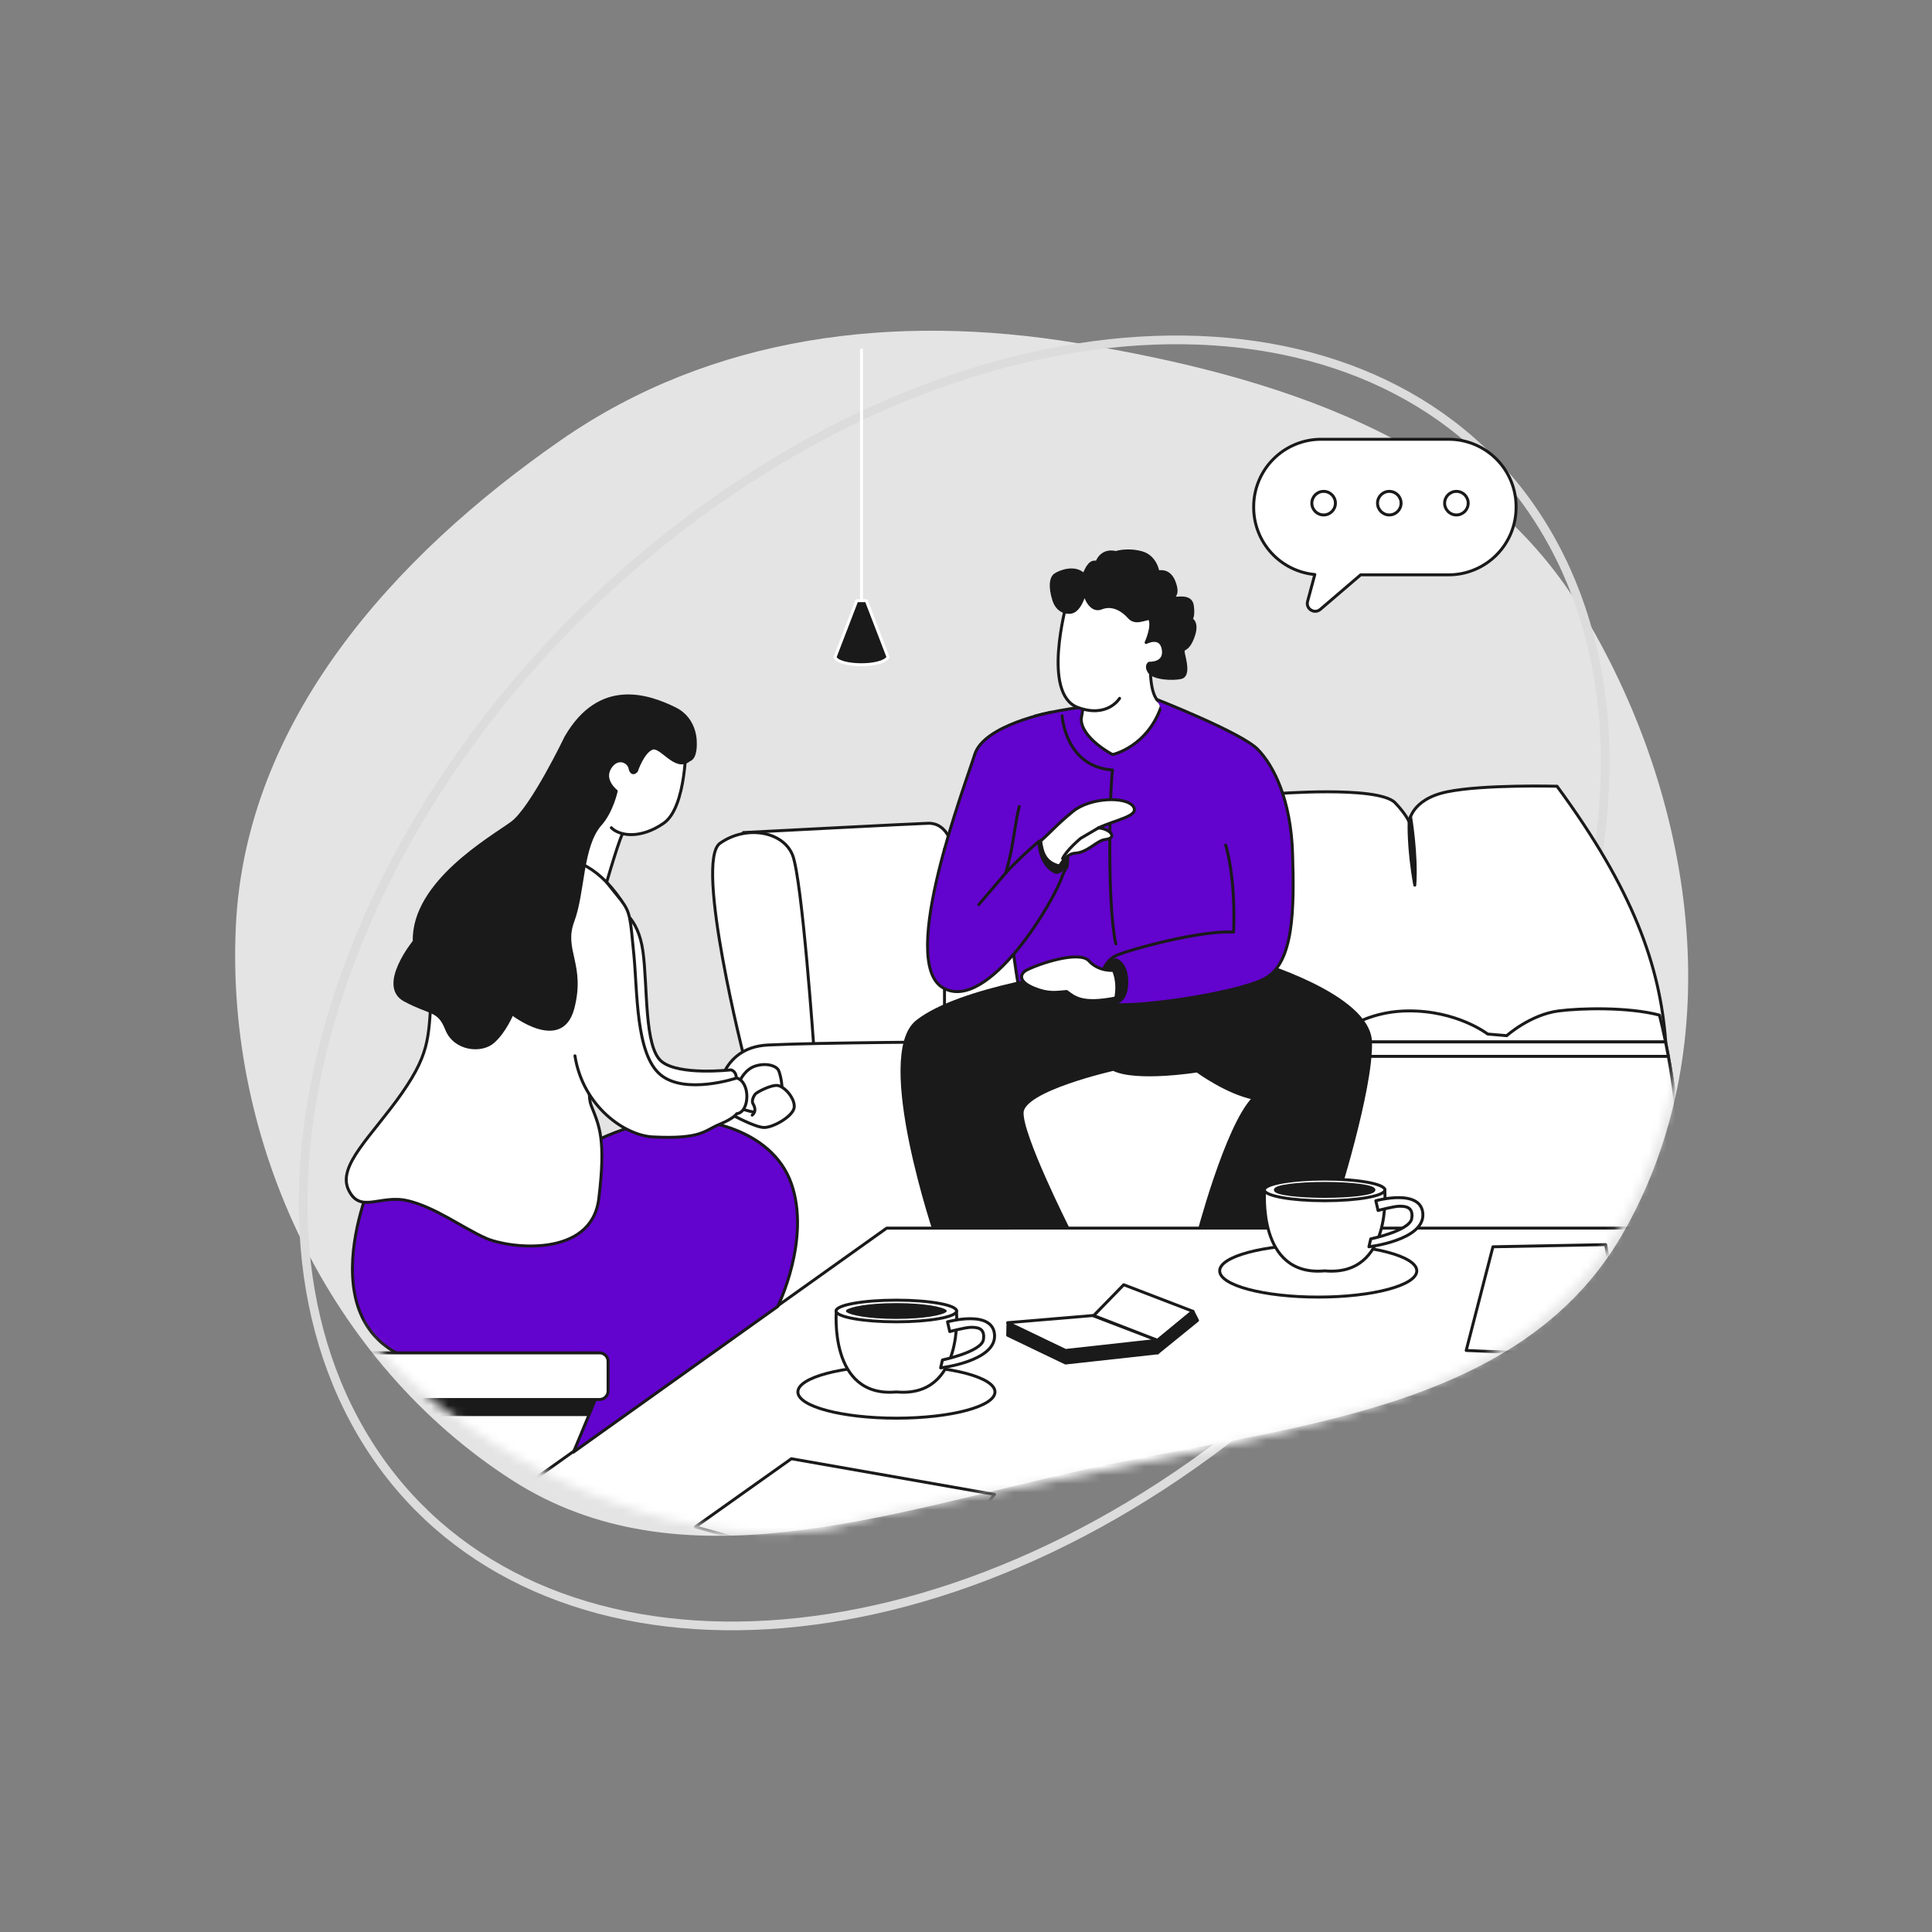
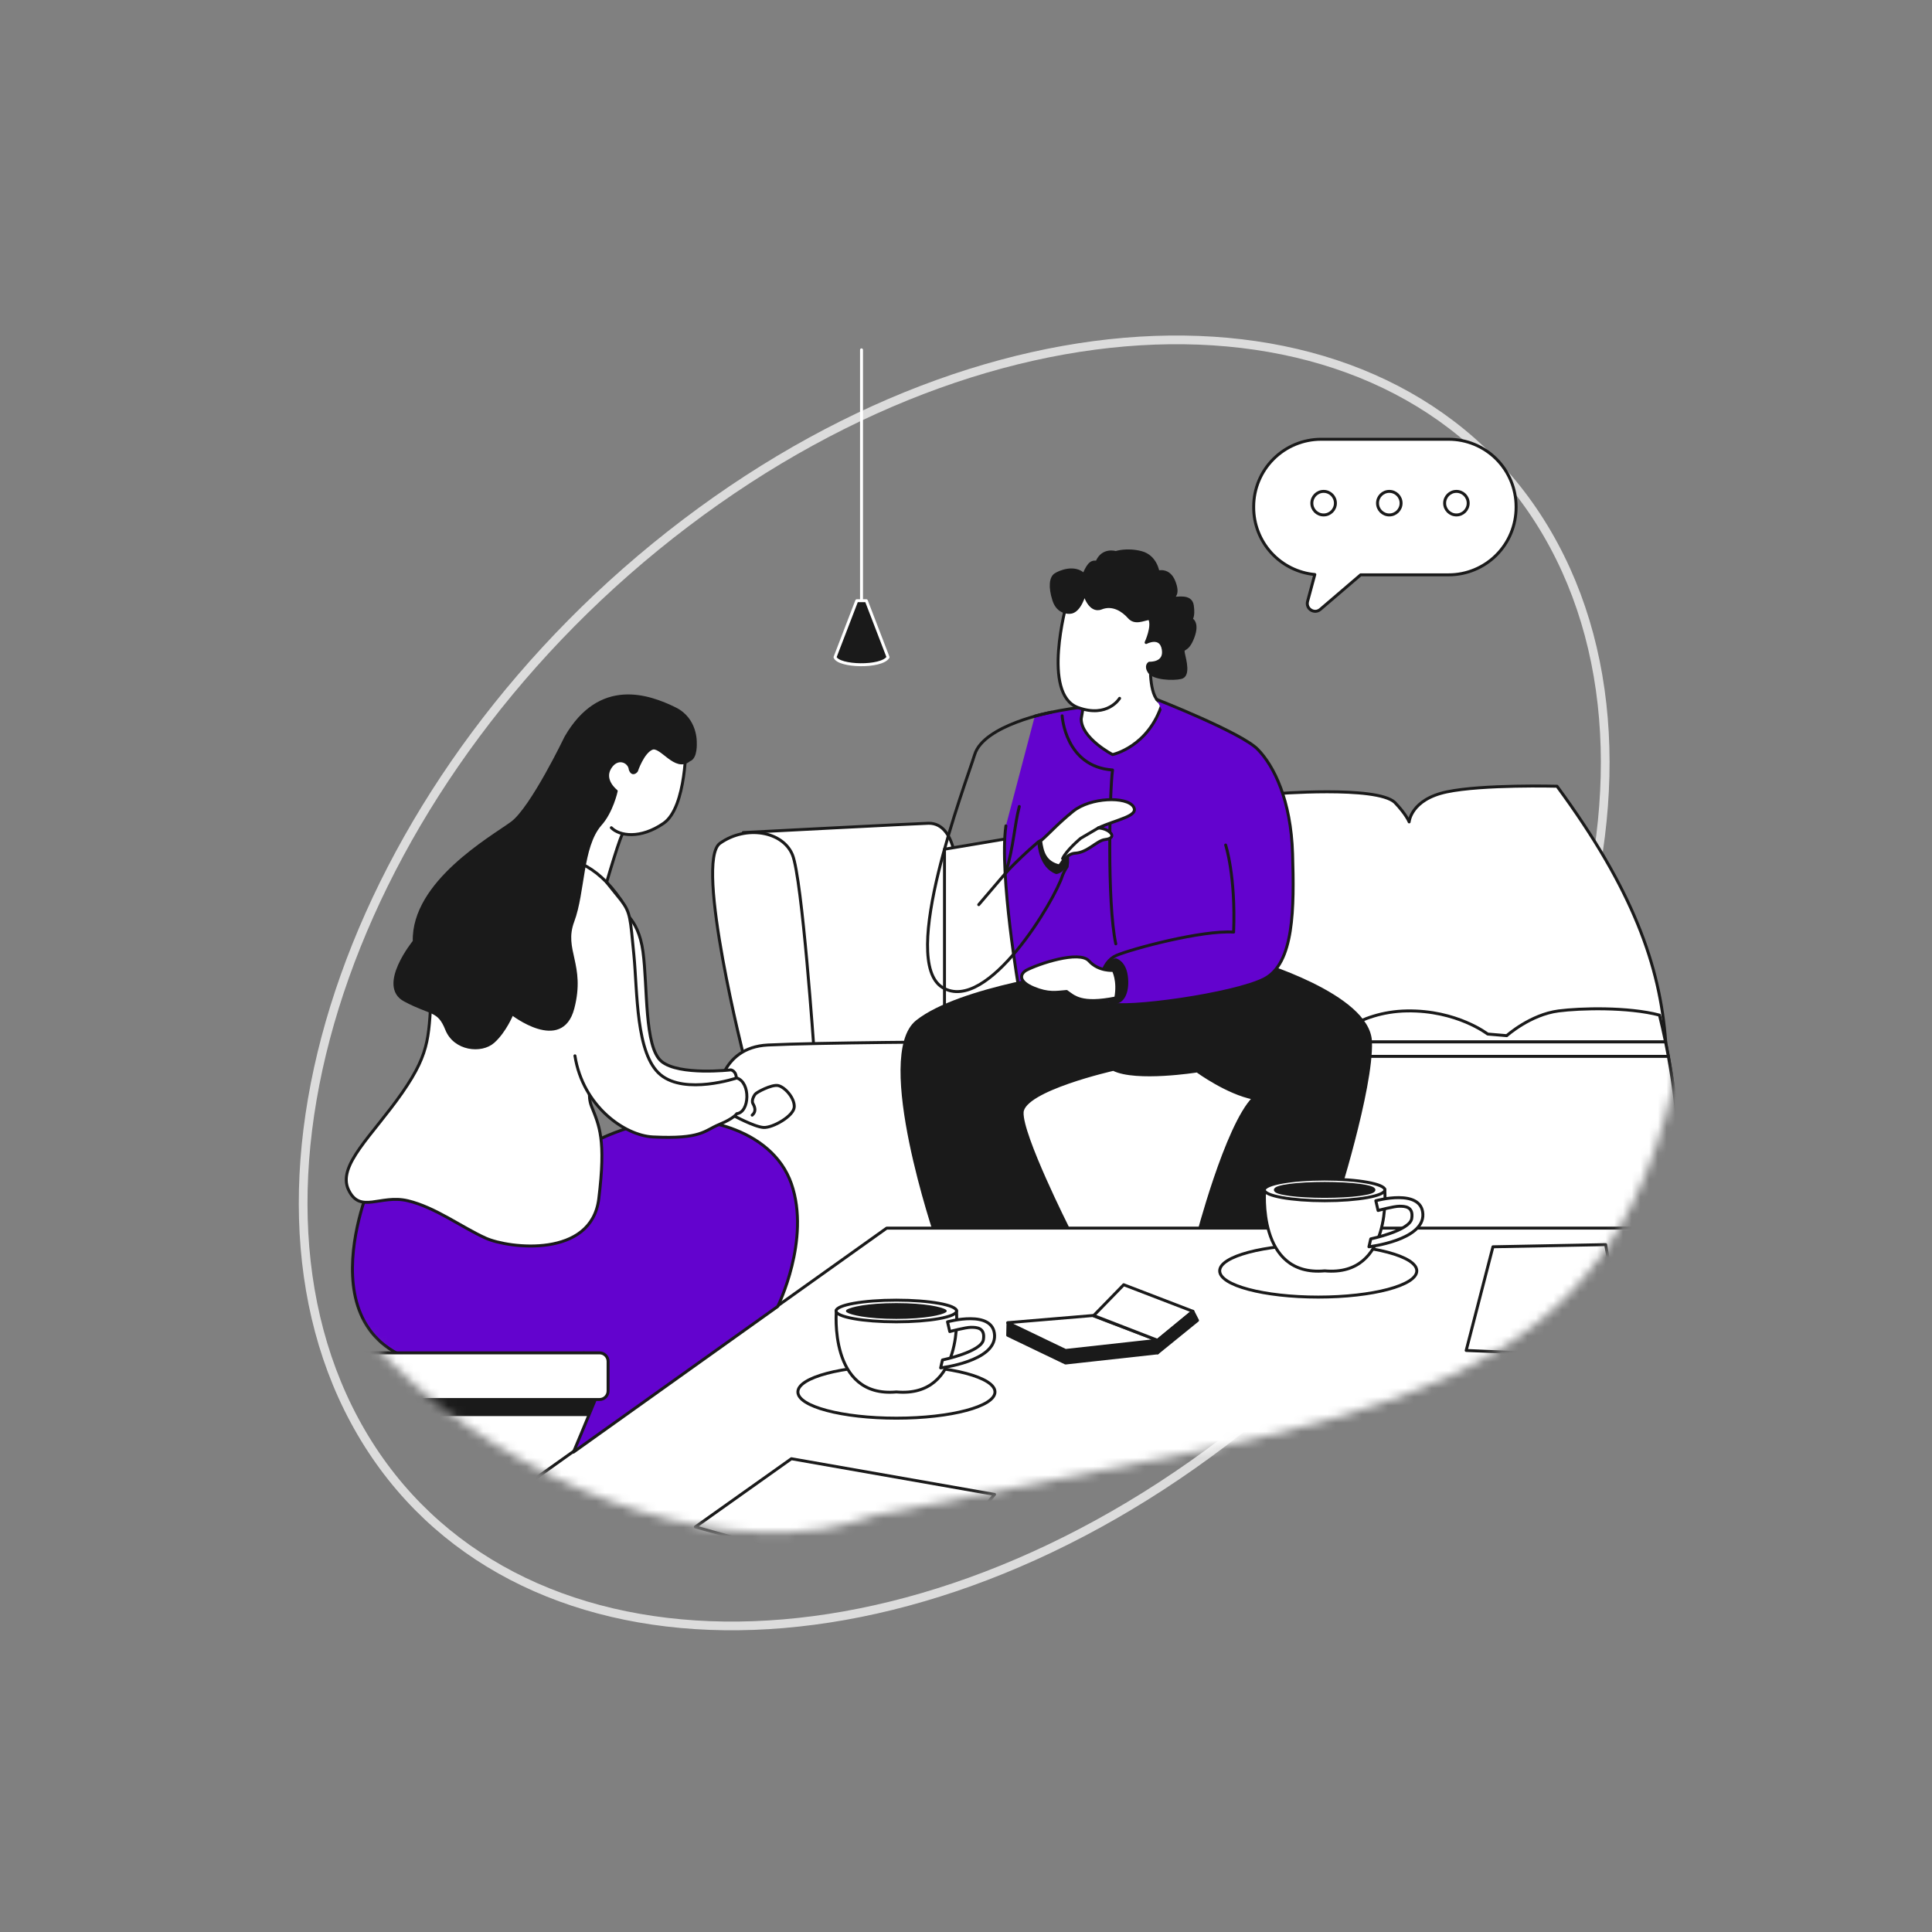
<svg xmlns="http://www.w3.org/2000/svg" width="222" height="222" viewBox="0 0 222 222" fill="none">
  <rect x="0" y="0" width="222" height="222" fill="#808080" stroke="none" />
-   <path fill-rule="evenodd" clip-rule="evenodd" d="M58.802 170.057C37.837 156.564 25.919 131.33 27.101 106.413C28.217 82.878 45.107 63.992 64.471 50.559C81.838 38.511 102.842 35.97 123.686 39.411C146.325 43.148 169.593 50.321 181.571 69.891C194.775 91.463 199.071 119.964 186.399 141.872C174.497 162.449 147.478 163.825 124.273 168.951C101.847 173.905 78.107 182.481 58.802 170.057Z" fill="#E4E4E4" />
  <path d="M177.772 61.281C186.262 75.817 186.393 94.762 179.663 113.691C172.933 132.62 159.354 151.487 140.504 165.78C121.654 180.073 101.136 187.06 83.213 186.825C65.289 186.59 50.001 179.137 41.511 164.602C33.021 150.066 32.89 131.121 39.62 112.191C46.35 93.263 59.929 74.396 78.779 60.103C97.629 45.81 118.147 38.822 136.07 39.058C153.994 39.293 169.282 46.746 177.772 61.281Z" stroke="#DCDCDC" />
  <mask id="mask0_814_6441" style="mask-type:alpha" maskUnits="userSpaceOnUse" x="31" y="30" width="164" height="147">
    <path d="M127.498 32.209C136.945 33.594 181.687 35.964 184.736 45.096C184.736 61.373 196.432 97.852 193.668 116.984C187.074 162.632 158.841 162.081 100.349 174.137C69.987 185.745 10.153 143.774 38.956 108.454C36.943 98.225 36.695 87.3 38.518 76.149C45.961 30.619 86.651 26.218 127.498 32.209Z" fill="#D9D9D9" />
    <path d="M100.254 173.648L100.214 173.657L100.175 173.671C92.727 176.519 83.417 176.096 74.049 173.261C64.69 170.427 55.327 165.201 47.803 158.519C40.275 151.835 34.62 143.722 32.616 135.13C30.618 126.56 32.242 117.474 39.344 108.764L39.494 108.581L39.449 108.351C37.446 98.179 37.2 87.314 39.013 76.222C40.862 64.911 44.77 56.185 50.204 49.544C55.638 42.903 62.618 38.32 70.651 35.325C86.737 29.328 107.017 29.71 127.417 32.702C129.185 32.962 132.177 33.255 135.881 33.618C137.156 33.743 138.517 33.876 139.94 34.019C145.509 34.579 152.073 35.289 158.434 36.241C164.8 37.193 170.942 38.384 175.674 39.9C178.042 40.658 180.034 41.491 181.521 42.403C182.981 43.299 183.888 44.233 184.235 45.188C184.245 49.292 184.98 54.629 186.026 60.598C186.708 64.487 187.526 68.663 188.367 72.958C188.826 75.302 189.291 77.682 189.746 80.07C192.328 93.635 194.54 107.453 193.172 116.921C191.53 128.285 188.548 136.728 184.118 143.2C179.692 149.665 173.796 154.199 166.264 157.706C158.721 161.219 149.548 163.697 138.581 166.052C132.816 167.29 126.584 168.489 119.845 169.785C113.741 170.959 107.221 172.213 100.254 173.648Z" stroke="white" stroke-opacity="0.2" />
  </mask>
  <g mask="url(#mask0_814_6441)">
    <path d="M68.103 159.943H38.373C38.373 159.943 37.05 160.749 35.935 162.352H68.15C68.132 160.969 68.103 159.943 68.103 159.943Z" fill="#1A1A1A" stroke="#1A1A1A" stroke-width="0.339" stroke-linecap="round" stroke-linejoin="round" />
    <path d="M29.694 162.551C28.39 164.412 27.288 167.054 27.638 170.462C27.638 170.462 30.498 173.409 38.668 175.362C46.838 177.315 52.888 182.193 52.888 182.193C52.888 182.193 74.618 173.866 74.814 169.898C74.921 167.757 74.912 164.808 74.882 162.547L29.694 162.551Z" fill="white" stroke="#1A1A1A" stroke-width="0.339" stroke-linecap="round" stroke-linejoin="round" />
    <path d="M192.905 142.263H111.018V119.705H152.678C152.678 119.705 155.939 116.255 161.671 116.162C167.402 116.069 170.944 118.82 170.944 118.82L173.134 119.005C173.134 119.005 175.837 116.582 179.099 116.162C181.573 115.844 187.046 115.687 190.686 116.645C190.937 117.659 191.168 118.679 191.378 119.705C192.904 127.121 193.417 134.709 192.905 142.263Z" fill="white" stroke="#1A1A1A" stroke-width="0.339" stroke-linecap="round" stroke-linejoin="round" />
    <path d="M85.404 95.668C85.404 95.668 105.787 94.606 106.703 94.598C110.132 94.567 109.946 100.937 109.946 100.937L109.577 120.512L92.553 121.32L85.404 95.668Z" fill="white" stroke="#1A1A1A" stroke-width="0.339" stroke-linecap="round" stroke-linejoin="round" />
    <path d="M85.591 121.88C85.591 121.88 79.751 99.011 82.733 96.898C85.715 94.785 89.94 95.506 91.058 98.222C92.177 100.937 93.543 120.762 93.543 120.762L85.591 121.88Z" fill="white" stroke="#1A1A1A" stroke-width="0.339" stroke-linecap="round" stroke-linejoin="round" />
    <path d="M82.455 125.95C82.455 125.95 82.641 120.357 88.234 120.078C93.827 119.798 110.881 119.705 110.881 119.705C110.881 119.705 116.284 120.544 116.705 122.222C117.125 123.9 117.591 140.959 117.591 140.959L88.7 151.399L84.693 143.103L82.455 125.95Z" fill="white" stroke="#1A1A1A" stroke-width="0.339" stroke-linecap="round" stroke-linejoin="round" />
    <path d="M191.378 119.705H111.018V121.383H191.705C191.6 120.823 191.493 120.263 191.378 119.705Z" fill="white" stroke="#1A1A1A" stroke-width="0.339" stroke-linecap="round" stroke-linejoin="round" />
    <path d="M111.018 121.383V142.263H192.905C193.378 135.28 192.974 128.265 191.703 121.383H111.018Z" fill="white" stroke="#1A1A1A" stroke-width="0.339" stroke-linecap="round" stroke-linejoin="round" />
    <path d="M178.913 90.345C178.913 90.345 170.372 90.122 166.239 90.994C162.107 91.865 161.921 94.443 161.921 94.443C161.921 94.443 161.61 93.604 160.275 92.206C158.178 90.248 146.295 91.227 146.295 91.227L108.529 97.578V119.72H191.403C190.751 110.942 187.64 102.214 178.913 90.345Z" fill="white" stroke="#1A1A1A" stroke-width="0.339" stroke-linecap="round" stroke-linejoin="round" />
    <path d="M191.378 119.705H152.678C152.678 119.705 155.94 116.255 161.671 116.162C167.403 116.069 170.944 118.82 170.944 118.82L173.134 119.005C173.134 119.005 175.837 116.582 179.099 116.162C181.573 115.844 187.046 115.687 190.686 116.645C190.937 117.659 191.168 118.679 191.378 119.705Z" fill="white" stroke="#1A1A1A" stroke-width="0.339" stroke-linecap="round" stroke-linejoin="round" />
    <path d="M118.905 82.29C122.925 81.185 133.854 79.575 136.835 82.464C139.816 85.354 144.803 103.485 141.262 110.193L140.144 112.99C140.144 112.99 120.861 115.525 117.124 113.925C117.124 113.925 114.79 100.482 115.585 94.897" fill="#6303CE" />
    <path d="M118.905 82.29C122.925 81.185 133.854 79.575 136.835 82.464C139.816 85.354 144.803 103.485 141.262 110.193L140.144 112.99C140.144 112.99 120.861 115.525 117.124 113.925C117.124 113.925 114.79 100.482 115.585 94.897" stroke="#1A1A1A" stroke-width="0.339" stroke-linecap="round" stroke-linejoin="round" />
    <path d="M122.049 82.25C122.049 82.25 122.382 88.104 127.839 88.477C127.515 90.76 127.188 103.731 128.213 108.455" stroke="#1A1A1A" stroke-width="0.339" stroke-linecap="round" stroke-linejoin="round" />
    <path d="M157.479 119.705C157.293 114.298 144.059 110.476 144.059 110.476L124.021 111.687C124.021 111.687 110.321 113.458 105.382 117.374C100.442 121.289 107.618 142.263 107.618 142.263L122.716 141.144C122.716 141.144 117.311 130.424 117.449 127.814C117.588 125.204 127.935 122.874 127.935 122.874C130.547 124.179 137.561 123.06 137.561 123.06C137.561 123.06 140.983 125.577 144.059 126.183C140.891 129.399 137.561 142.263 137.561 142.263L152.167 141.517L153.378 138.534C153.378 138.534 157.665 125.111 157.479 119.705Z" fill="#1A1A1A" stroke="#1A1A1A" stroke-width="0.339" stroke-linecap="round" stroke-linejoin="round" />
    <path d="M219.57 141.114C219.528 141.93 219.476 142.745 219.414 143.558C218.429 156.715 215.032 169.673 209.18 181.515C204.602 190.777 198.249 199.699 189.007 204.321C179.246 209.204 167.675 208.617 156.919 206.77C146.162 204.922 135.462 201.909 124.556 202.313C110.867 202.818 97.987 208.652 84.557 211.354C71.126 214.056 55.222 212.705 46.649 202.019C43.494 198.085 41.606 193.232 38.81 189.038C38.366 188.37 37.898 187.719 37.397 187.093L101.885 141.121L219.57 141.114Z" fill="white" stroke="#1A1A1A" stroke-width="0.339" stroke-linecap="round" stroke-linejoin="round" />
    <path d="M98.994 40.201V69.367" stroke="white" stroke-width="0.339" stroke-linecap="round" stroke-linejoin="round" />
    <path d="M98.448 69.026L95.951 75.518C96.373 76.608 101.281 76.732 102.044 75.518L99.548 69.026H98.448Z" fill="#1A1A1A" stroke="white" stroke-width="0.339" stroke-linecap="round" stroke-linejoin="round" />
    <path d="M128.649 80.243C128.649 80.243 127.282 82.543 123.865 81.299C119.656 79.768 122.561 69.367 122.561 69.367C122.561 69.367 126.102 66.384 130.016 68.497C133.931 70.609 132.005 73.469 132.005 73.469C132.005 73.469 132.812 73.158 133.496 73.531C134.179 73.904 134.427 75.022 133.433 76.203C132.439 76.824 132.191 76.382 132.191 76.382C132.191 76.382 132.005 80.494 133.558 80.802C132.002 85.835 127.84 86.705 127.84 86.705C127.84 86.705 124.238 84.841 124.238 82.604L124.43 81.478" fill="white" />
    <path d="M128.649 80.243C128.649 80.243 127.282 82.543 123.865 81.299C119.656 79.768 122.561 69.367 122.561 69.367C122.561 69.367 126.102 66.384 130.016 68.497C133.931 70.609 132.005 73.469 132.005 73.469C132.005 73.469 132.812 73.158 133.496 73.531C134.179 73.904 134.427 75.022 133.433 76.203C132.439 76.824 132.191 76.382 132.191 76.382C132.191 76.382 132.005 80.494 133.558 80.802C132.002 85.835 127.84 86.705 127.84 86.705C127.84 86.705 124.238 84.841 124.238 82.604L124.43 81.478" stroke="#1A1A1A" stroke-width="0.339" stroke-linecap="round" stroke-linejoin="round" />
-     <path d="M120.797 81.843C120.797 81.843 113.055 83.287 111.998 86.704C110.942 90.121 103.176 110.444 108.331 113.489C113.485 116.534 121.263 103.351 122.098 100.571C122.133 100.491 122.358 99.949 122.621 99.592C123.062 96.89 121.098 95.622 119.32 96.723L119.289 96.749C117.995 97.858 116.759 99.032 115.584 100.266" fill="#6303CE" />
    <path d="M120.797 81.843C120.797 81.843 113.055 83.287 111.998 86.704C110.942 90.121 103.176 110.444 108.331 113.489C113.485 116.534 121.263 103.351 122.098 100.571C122.133 100.491 122.358 99.949 122.621 99.592C123.062 96.89 121.098 95.622 119.32 96.723L119.289 96.749C117.995 97.858 116.759 99.032 115.584 100.266" stroke="#1A1A1A" stroke-width="0.339" stroke-linecap="round" stroke-linejoin="round" />
    <path d="M119.393 96.975C119.393 96.975 119.524 99.57 121.389 100.267C122.228 100.101 122.556 99.075 122.556 99.075C122.556 99.075 121.336 96.773 120.823 96.587C120.311 96.401 119.379 96.524 119.395 96.886" fill="#1A1A1A" />
    <path d="M119.393 96.975C119.393 96.975 119.524 99.57 121.389 100.267C122.228 100.101 122.556 99.075 122.556 99.075C122.556 99.075 121.336 96.773 120.823 96.587C120.311 96.401 119.379 96.524 119.395 96.886" stroke="#1A1A1A" stroke-width="0.339" stroke-linecap="round" stroke-linejoin="round" />
    <path d="M132.915 80.369C132.915 80.369 142.656 84.189 144.52 86.1C146.383 88.011 148.341 91.926 148.527 98.125C148.714 104.324 148.713 110.709 145.265 112.48C141.817 114.251 129.235 116.023 127.278 115.277C125.881 113.273 126.533 110.523 128.303 109.776C130.074 109.029 138.072 106.871 141.751 107.104C142.001 100.625 140.835 97.098 140.835 97.098" fill="#6303CE" />
    <path d="M132.915 80.369C132.915 80.369 142.656 84.189 144.52 86.1C146.383 88.011 148.341 91.926 148.527 98.125C148.714 104.324 148.713 110.709 145.265 112.48C141.817 114.251 129.235 116.023 127.278 115.277C125.881 113.273 126.533 110.523 128.303 109.776C130.074 109.029 138.072 106.871 141.751 107.104C142.001 100.625 140.835 97.098 140.835 97.098" stroke="#1A1A1A" stroke-width="0.339" stroke-linecap="round" stroke-linejoin="round" />
    <path d="M128.213 110.29C128.213 110.29 129.207 110.538 129.425 112.154C129.643 113.77 129.147 115.06 128.213 115.168C127.279 115.277 126.816 114.39 126.94 113.025C127.064 111.659 127.126 110.446 128.213 110.29Z" fill="#1A1A1A" stroke="#1A1A1A" stroke-width="0.339" stroke-linecap="round" stroke-linejoin="round" />
    <path d="M127.932 111.502C127.932 111.502 126.241 111.657 125.129 110.414C124.018 109.172 119.264 110.768 117.897 111.508C117.152 111.968 117.059 112.807 118.768 113.521C120.476 114.236 121.379 114.021 122.558 113.928C123.398 114.513 124.198 115.474 128.211 114.671C128.584 112.684 127.932 111.502 127.932 111.502Z" fill="white" stroke="#1A1A1A" stroke-width="0.339" stroke-linecap="round" stroke-linejoin="round" />
    <path d="M103.006 162.958C109.26 162.958 114.33 161.608 114.33 159.944C114.33 158.279 109.26 156.93 103.006 156.93C96.752 156.93 91.682 158.279 91.682 159.944C91.682 161.608 96.752 162.958 103.006 162.958Z" fill="white" stroke="#1A1A1A" stroke-width="0.339" stroke-linecap="round" stroke-linejoin="round" />
    <path d="M109.9 150.56L103.003 150.373L96.107 150.56C96.107 150.56 95.174 160.659 103.003 159.943C110.832 160.659 109.9 150.56 109.9 150.56Z" fill="white" stroke="#1A1A1A" stroke-width="0.339" stroke-linecap="round" stroke-linejoin="round" />
    <path d="M102.994 151.886C106.817 151.886 109.916 151.329 109.916 150.642C109.916 149.954 106.817 149.397 102.994 149.397C99.171 149.397 96.072 149.954 96.072 150.642C96.072 151.329 99.171 151.886 102.994 151.886Z" fill="white" stroke="#1A1A1A" stroke-width="0.339" stroke-linecap="round" stroke-linejoin="round" />
    <path d="M102.993 151.381C99.662 151.381 97.775 150.923 97.381 150.643C97.775 150.365 99.659 149.904 102.993 149.904C106.328 149.904 108.212 150.362 108.606 150.643C108.212 150.923 106.325 151.381 102.993 151.381Z" fill="#1A1A1A" stroke="#1A1A1A" stroke-width="0.339" stroke-linecap="round" stroke-linejoin="round" />
    <path d="M108.876 151.886C108.876 151.886 114.144 150.419 114.283 153.426C114.421 156.432 108.084 157.178 108.084 157.178L108.293 156.269C108.293 156.269 112.767 155.337 113 153.939C113.232 152.54 112.208 152.517 111.579 152.517C110.95 152.517 109.134 153.006 109.134 153.006L108.876 151.886Z" fill="white" stroke="#1A1A1A" stroke-width="0.339" stroke-linecap="round" stroke-linejoin="round" />
    <path d="M151.474 149.044C157.728 149.044 162.798 147.694 162.798 146.03C162.798 144.365 157.728 143.015 151.474 143.015C145.22 143.015 140.15 144.365 140.15 146.03C140.15 147.694 145.22 149.044 151.474 149.044Z" fill="white" stroke="#1A1A1A" stroke-width="0.339" stroke-linecap="round" stroke-linejoin="round" />
    <path d="M159.114 136.645L152.218 136.459L145.322 136.645C145.322 136.645 144.39 146.744 152.218 146.029C160.046 146.744 159.114 136.645 159.114 136.645Z" fill="white" stroke="#1A1A1A" stroke-width="0.339" stroke-linecap="round" stroke-linejoin="round" />
    <path d="M152.209 137.972C156.032 137.972 159.131 137.415 159.131 136.728C159.131 136.04 156.032 135.483 152.209 135.483C148.386 135.483 145.287 136.04 145.287 136.728C145.287 137.415 148.386 137.972 152.209 137.972Z" fill="white" stroke="#1A1A1A" stroke-width="0.339" stroke-linecap="round" stroke-linejoin="round" />
    <path d="M152.211 137.473C155.338 137.473 157.873 137.139 157.873 136.728C157.873 136.316 155.338 135.982 152.211 135.982C149.084 135.982 146.549 136.316 146.549 136.728C146.549 137.139 149.084 137.473 152.211 137.473Z" fill="#1A1A1A" stroke="#1A1A1A" stroke-width="0.339" stroke-linecap="round" stroke-linejoin="round" />
    <path d="M158.091 137.973C158.091 137.973 163.36 136.507 163.498 139.513C163.635 142.519 157.299 143.264 157.299 143.264L157.508 142.356C157.508 142.356 161.982 141.423 162.215 140.025C162.448 138.627 161.423 138.604 160.794 138.604C160.165 138.604 158.349 139.093 158.349 139.093L158.091 137.973Z" fill="white" stroke="#1A1A1A" stroke-width="0.339" stroke-linecap="round" stroke-linejoin="round" />
    <path d="M133.014 154.009V155.453L122.436 156.62L115.791 153.429L115.825 152.002L122.436 155.177L133.014 154.009Z" fill="#1A1A1A" stroke="#1A1A1A" stroke-width="0.339" stroke-linecap="round" stroke-linejoin="round" />
    <path d="M133.014 154.009L122.436 155.177L115.825 152.002L115.791 151.986L125.558 151.165L133.014 154.009Z" fill="white" stroke="#1A1A1A" stroke-width="0.339" stroke-linecap="round" stroke-linejoin="round" />
    <path d="M125.674 151.166L129.122 147.624L137.067 150.677L133.013 154.01L125.674 151.166Z" fill="white" stroke="#1A1A1A" stroke-width="0.339" stroke-linecap="round" stroke-linejoin="round" />
    <path d="M137.604 151.724L137.068 150.676L133.014 154.009V155.452L137.604 151.724Z" fill="#1A1A1A" stroke="#1A1A1A" stroke-width="0.339" stroke-linecap="round" stroke-linejoin="round" />
    <path d="M171.55 143.264L168.475 155.177L186.835 155.967L184.505 143.016L171.55 143.264Z" fill="white" stroke="#1A1A1A" stroke-width="0.339" stroke-linecap="round" stroke-linejoin="round" />
    <path d="M90.935 167.618L114.285 171.72L105.287 182.533L79.897 175.456L90.935 167.618Z" fill="white" stroke="#1A1A1A" stroke-width="0.339" stroke-linecap="round" stroke-linejoin="round" />
    <path d="M122.934 70.362C122.934 70.362 121.6 70.517 121.1 68.964C120.6 67.41 120.759 66.385 121.256 66.043C121.753 65.701 123.493 64.987 124.549 66.043C125.139 64.552 125.605 64.52 126.04 64.614C126.692 62.998 128.214 63.495 128.214 63.495C128.214 63.495 129.457 63.06 131.134 63.495C132.812 63.93 133.061 65.732 133.061 65.732C133.061 65.732 134.304 65.326 134.895 66.834C135.486 68.342 134.802 68.466 134.895 68.684C134.988 68.902 136.821 68.249 137.007 69.585C137.192 70.921 136.851 71.141 136.851 71.141C136.851 71.141 137.741 71.483 137.062 73.252C136.384 75.022 135.795 74.247 135.981 75.086C136.167 75.926 136.634 77.634 135.703 77.852C134.773 78.069 132.566 77.963 132.069 77.225C131.572 76.487 132.069 76.205 132.069 76.205C132.069 76.205 133.949 76.316 133.669 74.62C133.389 72.924 131.696 73.828 131.696 73.828C131.696 73.828 132.582 71.917 132.085 71.062C131.355 71.155 130.423 71.699 129.74 70.922C129.056 70.146 127.876 69.338 126.54 69.867C125.204 70.396 124.612 68.22 124.612 68.22C124.612 68.22 124.082 70.331 122.934 70.362Z" fill="#1A1A1A" stroke="#1A1A1A" stroke-width="0.339" stroke-linecap="round" stroke-linejoin="round" />
    <path d="M42.568 136.017C42.568 136.017 33.343 157.271 53.844 157.178C65.121 156.338 67.078 155.455 67.078 155.455C67.078 155.455 70.309 156.196 68.756 159.982C67.203 163.768 65.895 166.858 65.895 166.858L89.369 150.119C89.369 150.119 93.174 142.45 90.936 136.02C88.699 129.589 80.033 127.721 74.348 129.026C68.663 130.331 65.587 132.848 65.587 132.848L42.568 136.017Z" fill="#6303CE" stroke="#1A1A1A" stroke-width="0.339" stroke-linecap="round" stroke-linejoin="round" />
    <path d="M70.246 95.112C71.178 96.063 73.583 96.446 76.255 94.598C78.927 92.75 78.821 85.307 78.821 85.307C78.821 85.307 70.495 83.039 68.072 87.141C65.649 91.243 62.83 100.176 62.83 100.176L69.252 102.926C69.252 102.926 70.995 96.862 71.492 95.897" fill="white" />
    <path d="M70.246 95.112C71.178 96.063 73.583 96.446 76.255 94.598C78.927 92.75 78.821 85.307 78.821 85.307C78.821 85.307 70.495 83.039 68.072 87.141C65.649 91.243 62.83 100.176 62.83 100.176L69.252 102.926C69.252 102.926 70.995 96.862 71.492 95.897" stroke="#1A1A1A" stroke-width="0.339" stroke-linecap="round" stroke-linejoin="round" />
    <path d="M52.444 104.792C52.444 104.792 50.114 107.868 49.648 113.368C49.183 118.869 49.648 120.639 46.203 125.58C42.758 130.52 38.706 133.937 40.052 136.73C41.397 139.523 43.687 137.225 46.855 137.974C50.024 138.723 53.099 141.054 55.802 142.266C58.504 143.478 67.964 144.596 68.805 137.744C69.646 130.893 68.852 129.353 67.966 127.118C67.08 124.882 68.898 121.323 68.898 121.323C68.898 121.323 74.21 107.635 71.368 103.44C68.525 99.245 65.124 98.034 62.374 98.873C59.626 99.712 54.368 100.694 52.444 104.792Z" fill="white" stroke="#1A1A1A" stroke-width="0.339" stroke-linecap="round" stroke-linejoin="round" />
    <path d="M71.131 104.464C71.131 104.464 73.321 105.254 73.88 109.333C74.439 113.413 74.004 120.326 76.023 121.973C78.042 123.62 83.976 122.936 83.976 122.936C83.976 122.936 84.713 123.032 84.598 124.179C82.92 125.64 78.074 125.764 75.34 124.583C72.607 123.403 71.131 104.464 71.131 104.464Z" fill="white" stroke="#1A1A1A" stroke-width="0.339" stroke-linecap="round" stroke-linejoin="round" />
-     <path d="M84.995 124.249C84.995 124.249 85.561 122.843 86.866 122.471C88.171 122.099 89.258 122.502 89.478 123.03C89.698 123.559 90.037 125.05 89.756 126.076C89.475 127.101 88.269 127.847 87.273 127.847C86.277 127.847 85.453 127.412 84.995 127.412C84.536 127.412 84.443 124.615 84.443 124.615L84.995 124.249Z" fill="white" stroke="#1A1A1A" stroke-width="0.339" stroke-linecap="round" stroke-linejoin="round" />
    <path d="M84.193 128.137C84.193 128.137 86.679 129.492 87.735 129.554C88.791 129.617 91.226 128.231 91.266 127.184C91.307 126.137 90.158 124.894 89.412 124.739C88.667 124.584 86.902 125.528 86.772 125.733C86.772 125.733 86.275 126.386 86.523 126.821C86.772 127.256 86.896 127.747 86.43 128.138" fill="white" />
    <path d="M84.193 128.137C84.193 128.137 86.679 129.492 87.735 129.554C88.791 129.617 91.226 128.231 91.266 127.184C91.307 126.137 90.158 124.894 89.412 124.739C88.667 124.584 86.902 125.528 86.772 125.733C86.772 125.733 86.275 126.386 86.523 126.821C86.772 127.256 86.896 127.747 86.43 128.138" stroke="#1A1A1A" stroke-width="0.339" stroke-linecap="round" stroke-linejoin="round" />
    <path d="M66.064 121.32C66.98 127.139 71.806 130.485 75.027 130.642C80.613 130.915 80.917 129.92 82.617 129.221C84.356 128.506 84.657 127.97 84.657 127.97C86.148 127.815 86.272 124.365 84.657 123.868C84.657 123.868 78.754 125.857 75.896 123.495C73.038 121.134 73.255 113.962 72.836 109.717C72.417 105.473 72.464 104.888 71.361 103.438L69.701 101.377" fill="white" />
    <path d="M66.064 121.32C66.98 127.139 71.806 130.485 75.027 130.642C80.613 130.915 80.917 129.92 82.617 129.221C84.356 128.506 84.657 127.97 84.657 127.97C86.148 127.815 86.272 124.365 84.657 123.868C84.657 123.868 78.754 125.857 75.896 123.495C73.038 121.134 73.255 113.962 72.836 109.717C72.417 105.473 72.464 104.888 71.361 103.438L69.701 101.377" stroke="#1A1A1A" stroke-width="0.339" stroke-linecap="round" stroke-linejoin="round" />
    <path d="M68.889 155.453H36.654C36.11 155.453 35.67 155.893 35.67 156.437V159.83C35.67 160.373 36.11 160.814 36.654 160.814H68.889C69.433 160.814 69.873 160.373 69.873 159.83V156.437C69.873 155.893 69.433 155.453 68.889 155.453Z" fill="white" stroke="#1A1A1A" stroke-width="0.339" stroke-linecap="round" stroke-linejoin="round" />
    <path d="M47.6 108.178C47.6 108.178 43.438 113.279 46.514 114.923C49.589 116.567 50.397 115.946 51.329 118.276C52.261 120.607 55.305 120.917 56.672 119.706C58.039 118.494 58.846 116.474 58.846 116.474C58.846 116.474 64.507 120.893 65.824 115.856C67.141 110.819 64.569 109.203 65.824 105.847C67.079 102.491 66.769 97.318 68.943 94.77C70.294 93.302 70.807 90.901 70.807 90.901C70.807 90.901 69.222 89.689 70.061 88.26C70.9 86.831 72.329 87.452 72.422 88.415C72.7 89.161 73.136 88.57 73.136 88.57C73.136 88.57 73.851 86.427 74.907 85.992C75.964 85.556 77.61 88.664 79.195 87.325C80.002 87.076 79.894 85.352 79.894 85.352C79.894 85.352 80.029 82.648 77.564 81.437C74.553 79.957 68.943 77.948 65.028 84.716C65.028 84.716 61.114 92.879 58.816 94.565C56.517 96.252 47.414 101.388 47.6 108.178Z" fill="#1A1A1A" stroke="#1A1A1A" stroke-width="0.339" stroke-linecap="round" stroke-linejoin="round" />
    <path d="M115.584 100.268C116.501 97.115 116.553 94.897 117.123 92.672Z" fill="white" />
    <path d="M115.584 100.268C116.501 97.115 116.553 94.897 117.123 92.672" stroke="#1A1A1A" stroke-width="0.339" stroke-linecap="round" stroke-linejoin="round" />
    <path d="M112.463 103.951L115.789 100.052" stroke="#1A1A1A" stroke-width="0.339" stroke-linecap="round" stroke-linejoin="round" />
    <path d="M130.239 92.695C129.469 91.49 125.299 91.6 123.296 93.232C121.494 94.698 120.74 95.615 119.58 96.634C119.743 97.871 120.049 99.118 121.735 99.501C122.142 98.894 122.698 98.082 123.553 98.037C124.971 97.963 126.034 96.579 126.977 96.47C128.585 96.285 127.408 95.154 126.185 95.143C128.258 94.164 130.938 93.791 130.239 92.695Z" fill="white" stroke="#1A1A1A" stroke-width="0.339" stroke-linecap="round" stroke-linejoin="round" />
    <path d="M126.25 95.112C125.488 95.557 124.175 96.33 124.175 96.33C124.175 96.33 122.531 97.701 122.1 98.659" stroke="#1A1A1A" stroke-width="0.339" stroke-linecap="round" stroke-linejoin="round" />
-     <path d="M161.92 94.443C161.92 94.443 161.791 97.426 162.57 101.714C162.822 98.241 162.082 93.837 162.082 93.837L161.92 94.443Z" fill="#1A1A1A" stroke="#1A1A1A" stroke-width="0.339" stroke-linecap="round" stroke-linejoin="round" />
    <path d="M166.462 50.475H151.802C149.748 50.476 147.777 51.292 146.325 52.745C144.872 54.198 144.056 56.168 144.057 58.222V58.305C144.057 60.234 144.777 62.094 146.076 63.521C147.376 64.947 149.161 65.837 151.082 66.017C150.842 66.936 150.535 68.067 150.252 69.095C150.015 69.955 151.035 70.602 151.712 70.022L156.35 66.051H166.464C167.481 66.051 168.488 65.851 169.428 65.461C170.368 65.072 171.222 64.501 171.941 63.782C172.66 63.063 173.231 62.209 173.62 61.269C174.009 60.329 174.209 59.322 174.209 58.305V58.222C174.209 57.205 174.009 56.198 173.62 55.258C173.23 54.318 172.66 53.464 171.94 52.744C171.221 52.025 170.367 51.454 169.427 51.065C168.487 50.676 167.479 50.475 166.462 50.475Z" fill="white" stroke="#1A1A1A" stroke-width="0.339" stroke-linecap="round" stroke-linejoin="round" />
    <path d="M152.094 59.171C152.842 59.171 153.448 58.565 153.448 57.817C153.448 57.069 152.842 56.463 152.094 56.463C151.346 56.463 150.74 57.069 150.74 57.817C150.74 58.565 151.346 59.171 152.094 59.171Z" fill="white" stroke="#1A1A1A" stroke-width="0.339" stroke-linecap="round" stroke-linejoin="round" />
    <path d="M159.641 59.171C160.388 59.171 160.994 58.565 160.994 57.817C160.994 57.069 160.388 56.463 159.641 56.463C158.893 56.463 158.287 57.069 158.287 57.817C158.287 58.565 158.893 59.171 159.641 59.171Z" fill="white" stroke="#1A1A1A" stroke-width="0.339" stroke-linecap="round" stroke-linejoin="round" />
    <path d="M167.352 59.171C168.099 59.171 168.705 58.565 168.705 57.817C168.705 57.069 168.099 56.463 167.352 56.463C166.604 56.463 165.998 57.069 165.998 57.817C165.998 58.565 166.604 59.171 167.352 59.171Z" fill="white" stroke="#1A1A1A" stroke-width="0.339" stroke-linecap="round" stroke-linejoin="round" />
  </g>
</svg>